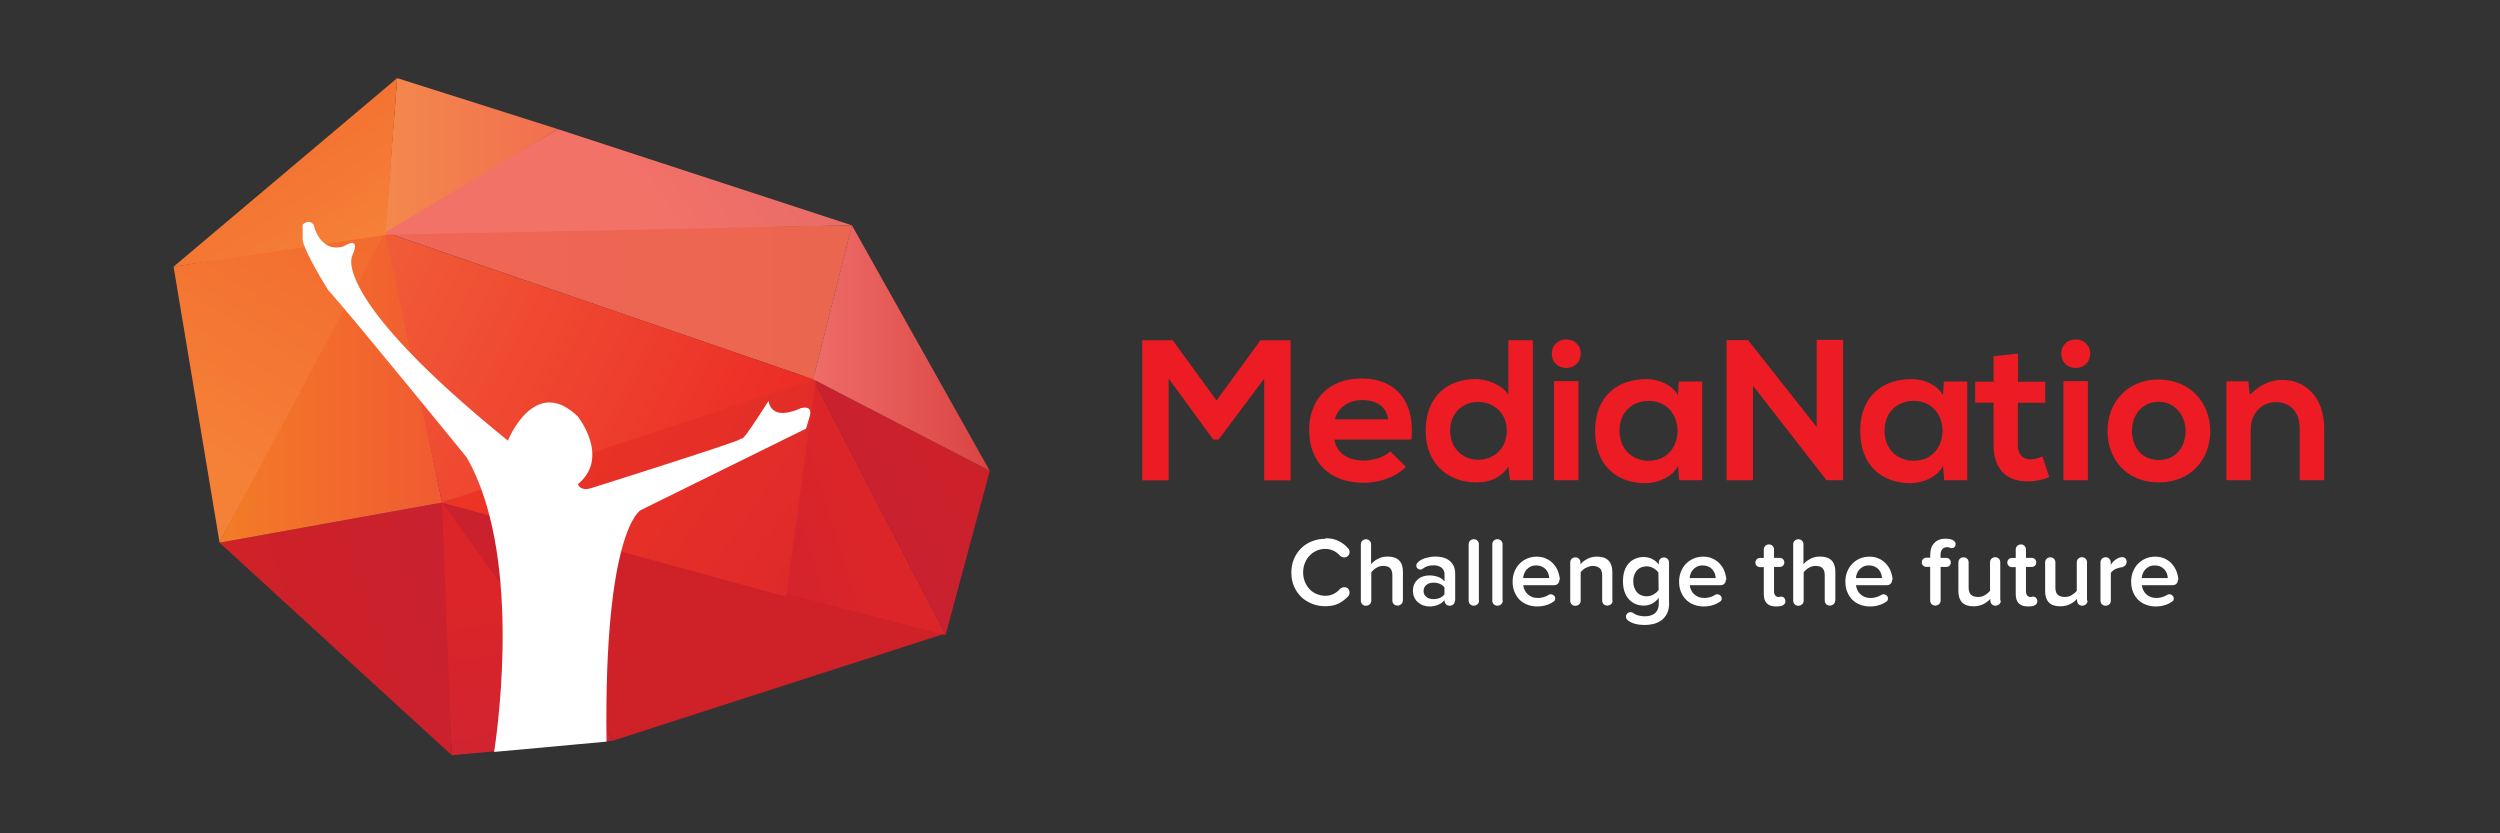
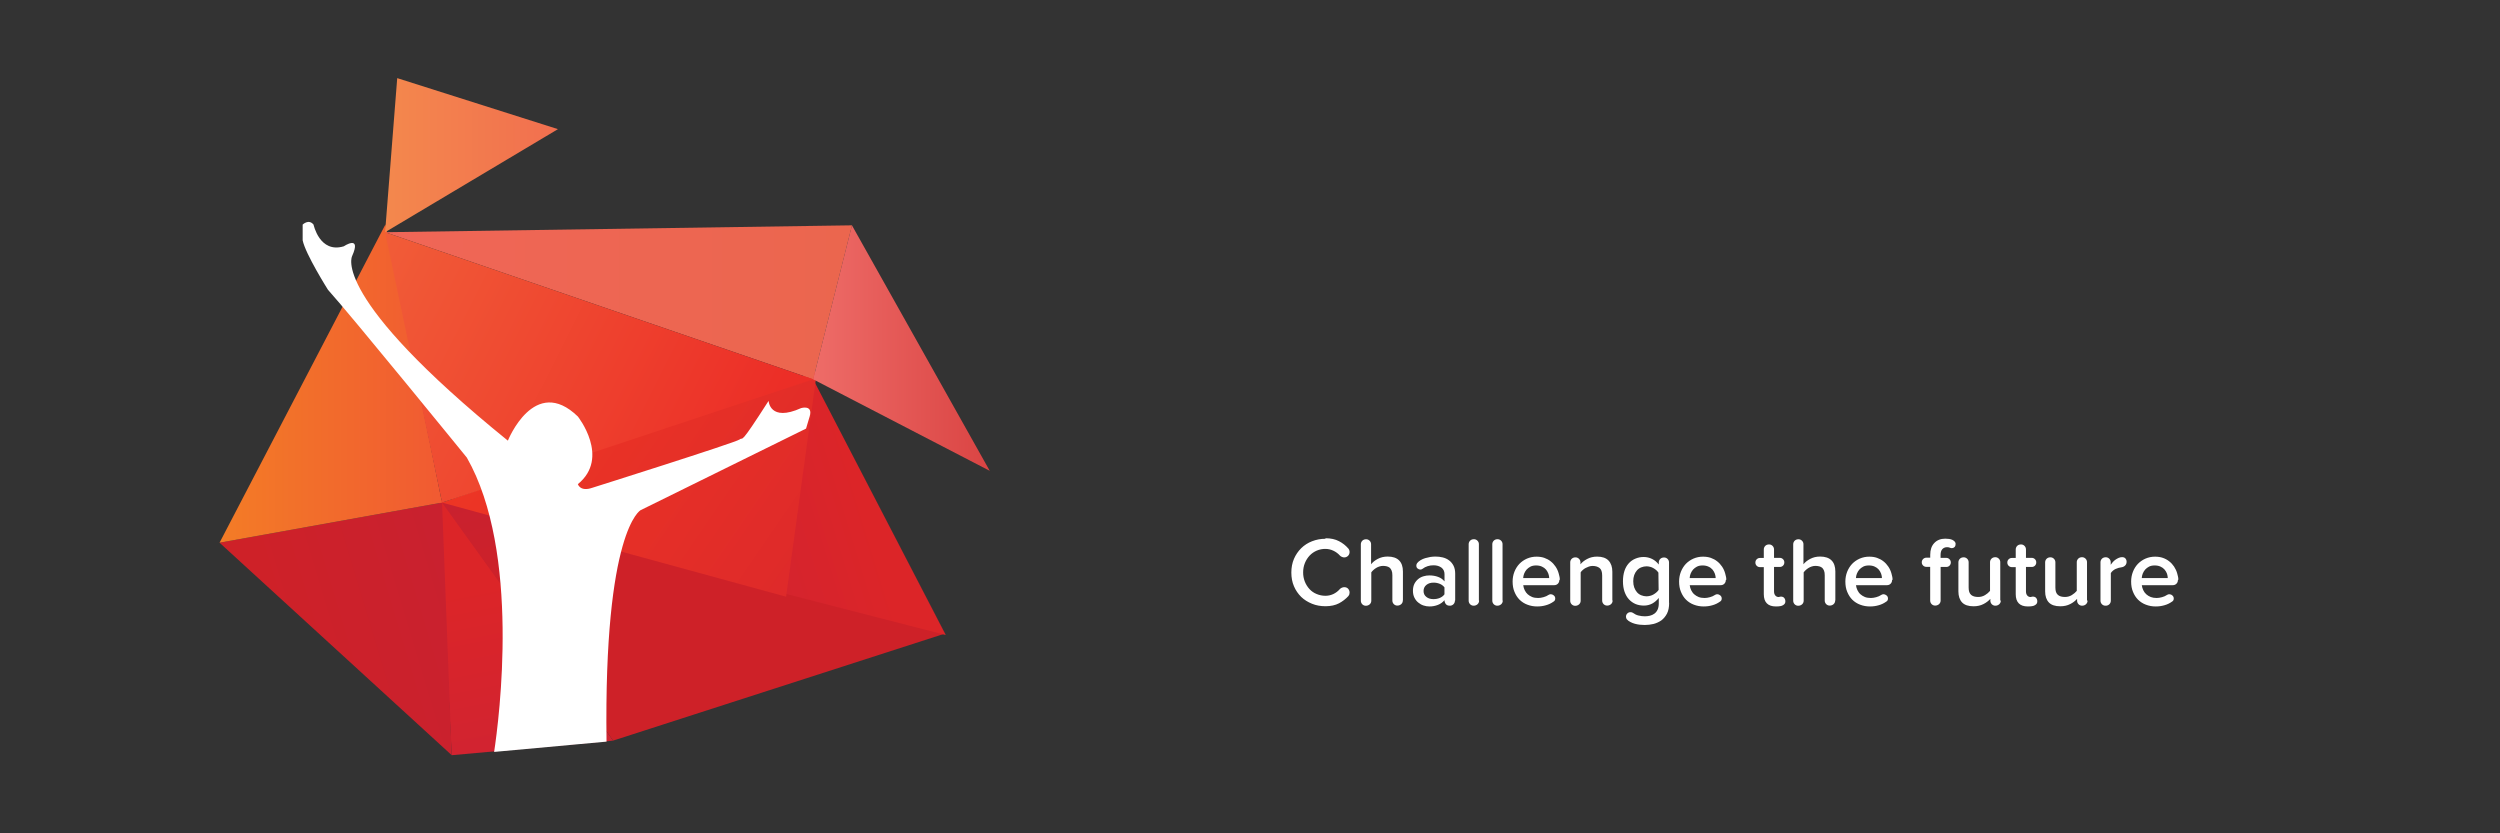
<svg xmlns="http://www.w3.org/2000/svg" width="240" height="80" viewBox="0 0 240 80" fill="none">
  <rect x="0" y="0" width="240" height="80" fill="#333333" stroke="none" />
  <g clip-path="url(#clip0_4861_32454)">
    <path d="M127.232 51.671C127.749 51.671 128.189 51.764 128.546 51.955C128.885 52.128 129.187 52.366 129.436 52.654C129.519 52.752 129.56 52.866 129.56 52.995C129.56 53.14 129.508 53.264 129.41 53.362C129.361 53.411 129.303 53.45 129.239 53.476C129.175 53.501 129.107 53.514 129.038 53.512C128.981 53.512 128.913 53.497 128.831 53.466C128.757 53.437 128.69 53.393 128.634 53.337C128.456 53.138 128.24 52.978 127.998 52.866C127.764 52.754 127.507 52.696 127.248 52.695C126.963 52.69 126.68 52.745 126.417 52.855C126.155 52.966 125.918 53.13 125.722 53.337C125.531 53.544 125.379 53.784 125.272 54.045C125.156 54.333 125.098 54.64 125.102 54.95C125.094 55.548 125.316 56.126 125.722 56.564C125.91 56.764 126.14 56.922 126.395 57.024C126.664 57.139 126.955 57.197 127.248 57.195C127.512 57.195 127.765 57.138 128.008 57.024C128.246 56.91 128.453 56.75 128.634 56.543C128.688 56.485 128.756 56.441 128.831 56.414C128.913 56.383 128.986 56.368 129.053 56.368C129.203 56.368 129.327 56.419 129.42 56.517C129.514 56.626 129.56 56.745 129.56 56.885C129.56 56.947 129.55 57.009 129.534 57.066C129.514 57.118 129.488 57.164 129.451 57.216C129.193 57.498 128.889 57.734 128.551 57.914C128.194 58.1 127.76 58.198 127.248 58.198C126.777 58.198 126.348 58.121 125.955 57.961C125.546 57.795 125.2 57.578 124.915 57.304C124.62 57.013 124.384 56.666 124.222 56.285C124.052 55.892 123.969 55.452 123.969 54.966C123.969 54.48 124.052 54.045 124.222 53.647C124.386 53.266 124.621 52.92 124.915 52.628C125.212 52.337 125.566 52.11 125.955 51.961C126.367 51.8 126.806 51.719 127.248 51.723L127.238 51.687L127.232 51.671ZM134.67 57.65C134.671 57.715 134.659 57.78 134.633 57.84C134.607 57.9 134.568 57.953 134.52 57.997C134.419 58.087 134.288 58.137 134.153 58.136C134.089 58.138 134.025 58.127 133.965 58.103C133.906 58.079 133.852 58.043 133.807 57.997C133.76 57.95 133.724 57.894 133.7 57.833C133.676 57.771 133.665 57.706 133.667 57.64V55.23C133.667 55.043 133.646 54.894 133.599 54.785C133.548 54.666 133.491 54.572 133.424 54.511C133.341 54.446 133.246 54.398 133.144 54.371C133.023 54.34 132.897 54.325 132.772 54.325C132.648 54.325 132.539 54.345 132.425 54.381C132.317 54.415 132.212 54.462 132.115 54.521C132.022 54.579 131.933 54.645 131.851 54.718C131.774 54.786 131.705 54.862 131.644 54.945V57.666C131.645 57.731 131.633 57.795 131.607 57.855C131.581 57.915 131.543 57.969 131.495 58.013C131.394 58.103 131.263 58.153 131.127 58.152C131.063 58.154 130.999 58.142 130.939 58.118C130.88 58.094 130.826 58.058 130.781 58.013C130.734 57.966 130.698 57.91 130.674 57.848C130.65 57.787 130.639 57.721 130.641 57.656V52.25C130.64 52.123 130.691 52 130.781 51.909C130.873 51.816 130.998 51.769 131.148 51.769C131.277 51.769 131.391 51.816 131.484 51.909C131.529 51.953 131.565 52.007 131.589 52.065C131.613 52.124 131.625 52.187 131.624 52.25V54.169C131.696 54.076 131.789 53.983 131.893 53.895C132.008 53.805 132.13 53.725 132.26 53.657C132.399 53.58 132.549 53.528 132.71 53.486C132.865 53.451 133.036 53.429 133.217 53.429C133.703 53.429 134.07 53.554 134.313 53.797C134.556 54.04 134.681 54.397 134.681 54.862V57.64H134.67V57.65ZM139.672 57.66C139.672 57.8 139.625 57.914 139.532 58.007C139.485 58.053 139.43 58.09 139.368 58.114C139.307 58.138 139.241 58.149 139.175 58.147C139.084 58.148 138.994 58.128 138.912 58.09C138.834 58.044 138.773 57.975 138.735 57.893C138.693 57.808 138.67 57.714 138.668 57.619C138.501 57.819 138.285 57.974 138.042 58.069C137.78 58.172 137.501 58.223 137.22 58.219C137.029 58.219 136.837 58.188 136.656 58.126C136.47 58.066 136.298 57.969 136.15 57.842C135.999 57.722 135.881 57.568 135.782 57.371C135.689 57.185 135.642 56.962 135.642 56.714C135.642 56.466 135.689 56.233 135.782 56.047C135.872 55.87 135.997 55.714 136.15 55.587C136.294 55.468 136.46 55.38 136.656 55.323C136.839 55.267 137.029 55.239 137.22 55.24C137.52 55.24 137.8 55.286 138.053 55.38C138.311 55.473 138.513 55.618 138.673 55.814V55.116C138.673 54.852 138.575 54.645 138.384 54.495C138.182 54.345 137.929 54.268 137.623 54.268C137.422 54.268 137.235 54.293 137.06 54.35C136.876 54.406 136.704 54.495 136.553 54.614C136.495 54.655 136.427 54.679 136.356 54.681C136.268 54.681 136.181 54.645 136.092 54.578C136.01 54.516 135.968 54.423 135.968 54.294C135.968 54.211 135.994 54.138 136.041 54.066C136.124 53.957 136.232 53.864 136.377 53.776C136.517 53.694 136.662 53.626 136.827 53.58C136.982 53.538 137.147 53.497 137.324 53.466C137.412 53.456 137.494 53.445 137.566 53.44C137.644 53.435 137.712 53.43 137.784 53.43C138.042 53.43 138.28 53.455 138.503 53.512C138.735 53.569 138.937 53.663 139.113 53.797C139.289 53.926 139.429 54.097 139.537 54.304C139.646 54.516 139.698 54.775 139.698 55.074V57.645L139.672 57.656V57.66ZM138.668 56.388C138.552 56.236 138.396 56.118 138.218 56.047C138.025 55.968 137.817 55.93 137.608 55.933C137.339 55.933 137.117 56.006 136.936 56.15C136.754 56.295 136.662 56.492 136.662 56.734C136.662 56.978 136.749 57.164 136.936 57.309C137.111 57.449 137.334 57.516 137.608 57.516C137.825 57.516 138.032 57.48 138.218 57.402C138.404 57.324 138.555 57.211 138.668 57.055V56.388ZM141.994 57.66C141.994 57.8 141.942 57.914 141.844 58.007C141.744 58.098 141.612 58.148 141.477 58.147C141.412 58.149 141.348 58.137 141.289 58.113C141.229 58.089 141.175 58.053 141.13 58.007C141.084 57.96 141.048 57.904 141.024 57.843C141 57.782 140.988 57.716 140.991 57.65V52.245C140.99 52.117 141.04 51.995 141.13 51.904C141.223 51.81 141.348 51.764 141.497 51.764C141.627 51.764 141.741 51.81 141.834 51.904C141.879 51.948 141.915 52.001 141.939 52.06C141.963 52.119 141.975 52.182 141.973 52.245V57.65L141.994 57.66ZM144.264 57.66C144.266 57.726 144.253 57.79 144.227 57.85C144.201 57.91 144.163 57.963 144.115 58.007C144.014 58.098 143.883 58.148 143.748 58.147C143.683 58.149 143.619 58.137 143.56 58.113C143.5 58.089 143.446 58.053 143.401 58.007C143.354 57.96 143.318 57.904 143.294 57.843C143.27 57.782 143.259 57.716 143.261 57.65V52.245C143.261 52.117 143.311 51.995 143.401 51.904C143.494 51.81 143.618 51.764 143.768 51.764C143.831 51.764 143.893 51.776 143.951 51.8C144.009 51.824 144.061 51.859 144.105 51.904C144.15 51.948 144.186 52.002 144.21 52.06C144.234 52.119 144.245 52.182 144.244 52.245V57.65L144.264 57.66ZM149.696 55.695C149.696 55.823 149.646 55.946 149.556 56.037C149.511 56.082 149.457 56.118 149.397 56.142C149.338 56.166 149.274 56.178 149.21 56.176H146.23C146.251 56.347 146.297 56.507 146.37 56.657C146.448 56.812 146.541 56.947 146.659 57.05C146.779 57.154 146.923 57.247 147.089 57.314C147.249 57.376 147.44 57.407 147.663 57.407C147.813 57.407 147.984 57.382 148.17 57.33C148.351 57.284 148.523 57.207 148.677 57.102C148.736 57.066 148.804 57.046 148.873 57.045C148.971 57.045 149.07 57.081 149.163 57.159C149.208 57.195 149.244 57.24 149.268 57.292C149.292 57.344 149.304 57.401 149.302 57.458C149.302 57.599 149.246 57.697 149.132 57.759C148.915 57.914 148.671 58.033 148.403 58.105C148.139 58.183 147.864 58.219 147.57 58.219C147.246 58.222 146.925 58.164 146.623 58.048C146.342 57.943 146.086 57.779 145.873 57.568C145.672 57.366 145.511 57.118 145.387 56.812C145.268 56.528 145.211 56.202 145.211 55.824C145.211 55.499 145.268 55.188 145.382 54.894C145.496 54.604 145.656 54.35 145.858 54.133C146.066 53.919 146.314 53.747 146.587 53.627C146.88 53.501 147.195 53.437 147.513 53.44C147.782 53.44 148.03 53.476 148.252 53.554C148.475 53.632 148.682 53.74 148.863 53.885C149.049 54.03 149.204 54.2 149.333 54.392C149.473 54.598 149.572 54.821 149.634 55.049L149.706 55.338C149.732 55.431 149.742 55.535 149.742 55.648L149.696 55.685V55.695ZM148.723 55.493C148.723 55.369 148.697 55.23 148.645 55.08C148.593 54.938 148.518 54.805 148.423 54.686C148.316 54.561 148.181 54.462 148.03 54.397C147.87 54.319 147.679 54.283 147.466 54.283C147.254 54.283 147.073 54.319 146.923 54.397C146.779 54.474 146.654 54.568 146.551 54.681C146.453 54.797 146.375 54.928 146.318 55.069C146.266 55.199 146.235 55.343 146.225 55.493H148.734L148.723 55.503V55.493ZM154.811 57.65C154.812 57.715 154.799 57.78 154.774 57.84C154.748 57.9 154.709 57.953 154.661 57.997C154.56 58.087 154.429 58.137 154.294 58.136C154.23 58.138 154.166 58.127 154.106 58.103C154.046 58.079 153.992 58.043 153.947 57.997C153.901 57.95 153.865 57.894 153.841 57.833C153.817 57.771 153.805 57.706 153.808 57.64V55.251C153.808 54.899 153.725 54.655 153.554 54.526C153.384 54.397 153.166 54.33 152.897 54.33C152.773 54.33 152.654 54.35 152.54 54.387C152.43 54.425 152.323 54.471 152.22 54.526C152.118 54.579 152.024 54.645 151.941 54.723C151.853 54.8 151.785 54.873 151.744 54.95V57.671C151.745 57.736 151.732 57.801 151.706 57.861C151.68 57.92 151.642 57.974 151.594 58.017C151.493 58.108 151.362 58.158 151.227 58.157C151.162 58.159 151.098 58.148 151.039 58.123C150.979 58.099 150.925 58.063 150.88 58.017C150.834 57.971 150.797 57.915 150.773 57.853C150.749 57.792 150.738 57.726 150.741 57.66V53.988C150.741 53.859 150.787 53.745 150.88 53.647C150.973 53.554 151.098 53.507 151.247 53.507C151.377 53.507 151.491 53.554 151.584 53.647C151.629 53.691 151.665 53.744 151.689 53.803C151.713 53.862 151.724 53.925 151.723 53.988V54.174C151.804 54.073 151.896 53.981 151.997 53.9C152.112 53.81 152.235 53.73 152.365 53.663C152.507 53.587 152.658 53.529 152.815 53.492C152.97 53.455 153.141 53.435 153.321 53.435C153.808 53.435 154.175 53.559 154.418 53.812C154.661 54.071 154.785 54.428 154.785 54.888V57.645H154.811V57.65ZM160.237 57.878C160.237 58.292 160.17 58.633 160.03 58.907C159.885 59.181 159.704 59.398 159.487 59.559C159.264 59.714 159.011 59.828 158.737 59.9C158.464 59.964 158.184 59.997 157.904 59.998C157.764 59.998 157.594 59.988 157.428 59.973C157.264 59.955 157.101 59.924 156.942 59.88C156.793 59.839 156.649 59.782 156.512 59.709C156.385 59.647 156.271 59.561 156.176 59.455C156.121 59.382 156.092 59.293 156.093 59.202C156.093 59.083 156.135 58.979 156.223 58.892C156.264 58.851 156.312 58.819 156.365 58.797C156.419 58.776 156.476 58.766 156.533 58.768C156.621 58.768 156.694 58.788 156.761 58.835C156.931 58.959 157.108 59.047 157.293 59.088C157.496 59.14 157.697 59.166 157.914 59.166C158.069 59.166 158.23 59.145 158.39 59.109C158.545 59.073 158.69 59.005 158.819 58.912C158.949 58.819 159.053 58.69 159.13 58.524C159.202 58.369 159.243 58.167 159.243 57.93V57.402C159.072 57.62 158.86 57.803 158.618 57.94C158.369 58.071 158.092 58.139 157.811 58.136C157.516 58.136 157.252 58.085 157.014 57.987C156.773 57.883 156.556 57.73 156.378 57.537C156.197 57.34 156.057 57.097 155.954 56.802C155.856 56.517 155.804 56.186 155.804 55.803C155.804 55.442 155.851 55.111 155.944 54.816C156.037 54.526 156.176 54.283 156.358 54.081C156.533 53.885 156.75 53.731 156.994 53.632C157.249 53.522 157.524 53.468 157.801 53.471C158.077 53.473 158.349 53.537 158.597 53.657C158.845 53.781 159.063 53.962 159.243 54.195V54.014C159.243 53.869 159.29 53.75 159.383 53.657C159.477 53.564 159.6 53.518 159.751 53.518C159.813 53.517 159.875 53.529 159.933 53.553C159.991 53.577 160.043 53.613 160.087 53.657C160.132 53.703 160.168 53.757 160.192 53.816C160.216 53.876 160.228 53.94 160.227 54.004V57.868L160.247 57.893L160.237 57.878ZM159.212 54.976C159.152 54.89 159.083 54.81 159.006 54.738C158.919 54.663 158.826 54.598 158.726 54.542C158.627 54.482 158.519 54.438 158.406 54.413C158.296 54.383 158.183 54.368 158.069 54.366C157.892 54.367 157.717 54.402 157.552 54.469C157.397 54.531 157.259 54.628 157.149 54.754C157.04 54.873 156.957 55.023 156.885 55.204C156.82 55.395 156.788 55.596 156.792 55.798C156.792 56.026 156.823 56.222 156.885 56.394C156.952 56.574 157.04 56.73 157.149 56.854C157.262 56.983 157.397 57.081 157.552 57.143C157.723 57.211 157.894 57.247 158.069 57.247C158.168 57.247 158.282 57.231 158.406 57.2C158.52 57.173 158.63 57.13 158.732 57.071C158.83 57.013 158.923 56.948 159.011 56.874C159.099 56.797 159.171 56.719 159.228 56.631L159.207 54.981L159.212 54.976ZM165.678 55.695C165.678 55.823 165.628 55.946 165.538 56.037C165.493 56.082 165.439 56.118 165.38 56.142C165.32 56.166 165.256 56.178 165.192 56.176H162.213C162.233 56.347 162.28 56.507 162.352 56.657C162.43 56.812 162.523 56.947 162.642 57.05C162.761 57.154 162.906 57.247 163.071 57.314C163.231 57.376 163.423 57.407 163.645 57.407C163.795 57.407 163.966 57.382 164.152 57.33C164.328 57.288 164.494 57.211 164.659 57.102C164.718 57.066 164.786 57.046 164.856 57.045C164.954 57.045 165.052 57.081 165.145 57.159C165.19 57.195 165.226 57.24 165.25 57.292C165.275 57.344 165.286 57.401 165.285 57.458C165.285 57.599 165.228 57.697 165.114 57.759C164.897 57.914 164.654 58.033 164.385 58.105C164.121 58.183 163.847 58.219 163.552 58.219C163.229 58.222 162.908 58.164 162.606 58.048C162.324 57.943 162.069 57.779 161.856 57.568C161.654 57.366 161.494 57.118 161.37 56.812C161.25 56.528 161.193 56.202 161.193 55.824C161.193 55.499 161.25 55.188 161.364 54.894C161.478 54.604 161.638 54.35 161.84 54.133C162.049 53.919 162.296 53.747 162.57 53.627C162.862 53.501 163.177 53.437 163.495 53.44C163.764 53.44 164.012 53.476 164.235 53.554C164.457 53.632 164.664 53.74 164.845 53.885C165.031 54.03 165.186 54.2 165.316 54.392C165.456 54.598 165.554 54.821 165.616 55.049L165.688 55.338C165.714 55.431 165.725 55.535 165.725 55.648L165.678 55.685V55.695ZM164.705 55.493C164.705 55.369 164.68 55.23 164.628 55.08C164.575 54.938 164.5 54.805 164.405 54.686C164.298 54.561 164.164 54.462 164.012 54.397C163.852 54.319 163.661 54.283 163.449 54.283C163.236 54.283 163.056 54.319 162.906 54.397C162.766 54.469 162.64 54.566 162.533 54.681C162.435 54.797 162.357 54.928 162.3 55.069C162.249 55.199 162.218 55.343 162.208 55.493H164.716L164.705 55.503V55.493ZM171.393 57.754C171.394 57.823 171.375 57.892 171.336 57.95C171.306 58.002 171.249 58.048 171.166 58.1C171.08 58.15 170.985 58.182 170.887 58.193C170.773 58.214 170.638 58.219 170.483 58.219C170.1 58.219 169.811 58.121 169.614 57.919C169.423 57.722 169.325 57.433 169.325 57.045V54.444H168.952C168.894 54.444 168.837 54.433 168.783 54.411C168.73 54.389 168.682 54.356 168.642 54.314C168.601 54.273 168.569 54.225 168.547 54.172C168.526 54.118 168.516 54.061 168.518 54.004C168.518 53.879 168.559 53.776 168.642 53.694C168.682 53.652 168.73 53.619 168.783 53.596C168.837 53.574 168.894 53.563 168.952 53.564H169.325V52.762C169.322 52.696 169.333 52.631 169.357 52.569C169.381 52.508 169.418 52.452 169.464 52.406C169.557 52.312 169.682 52.266 169.831 52.266C169.961 52.266 170.075 52.312 170.167 52.406C170.213 52.451 170.249 52.505 170.273 52.565C170.297 52.624 170.308 52.688 170.307 52.752V53.554H170.861C170.979 53.554 171.083 53.595 171.171 53.683C171.212 53.723 171.244 53.772 171.265 53.825C171.286 53.879 171.297 53.936 171.295 53.994C171.296 54.051 171.286 54.108 171.265 54.161C171.244 54.215 171.212 54.263 171.171 54.303C171.13 54.344 171.082 54.376 171.029 54.398C170.975 54.419 170.918 54.429 170.861 54.428H170.307V56.771C170.307 56.941 170.348 57.076 170.437 57.175C170.475 57.219 170.522 57.255 170.576 57.279C170.63 57.303 170.688 57.315 170.747 57.314C170.767 57.314 170.799 57.309 170.85 57.293C170.883 57.282 170.918 57.275 170.954 57.273C171.098 57.273 171.207 57.314 171.28 57.397C171.353 57.483 171.393 57.593 171.393 57.707V57.754ZM176.177 57.65C176.177 57.79 176.126 57.904 176.028 57.997C175.927 58.087 175.796 58.137 175.66 58.136C175.596 58.138 175.532 58.127 175.473 58.103C175.413 58.079 175.359 58.042 175.314 57.997C175.267 57.95 175.231 57.894 175.207 57.833C175.183 57.771 175.172 57.706 175.174 57.64V55.23C175.174 55.043 175.154 54.894 175.107 54.785C175.055 54.666 174.998 54.572 174.931 54.511C174.849 54.445 174.754 54.397 174.652 54.371C174.53 54.34 174.405 54.325 174.279 54.325C174.155 54.325 174.047 54.345 173.933 54.381C173.824 54.415 173.72 54.462 173.623 54.521C173.529 54.579 173.441 54.645 173.359 54.718C173.283 54.787 173.214 54.864 173.152 54.945V57.666C173.153 57.731 173.14 57.795 173.114 57.855C173.089 57.915 173.05 57.969 173.002 58.013C172.901 58.103 172.77 58.153 172.634 58.152C172.57 58.154 172.506 58.142 172.447 58.118C172.387 58.094 172.333 58.058 172.288 58.013C172.242 57.966 172.205 57.91 172.181 57.848C172.157 57.787 172.146 57.721 172.148 57.656V52.25C172.148 52.123 172.198 52 172.288 51.909C172.381 51.816 172.505 51.769 172.655 51.769C172.785 51.769 172.899 51.816 172.991 51.909C173.037 51.953 173.073 52.007 173.097 52.065C173.121 52.124 173.132 52.187 173.131 52.25V54.169C173.204 54.076 173.297 53.983 173.405 53.895C173.52 53.805 173.643 53.725 173.772 53.657C173.912 53.58 174.062 53.528 174.222 53.486C174.378 53.451 174.548 53.429 174.729 53.429C175.216 53.429 175.583 53.554 175.826 53.797C176.069 54.04 176.193 54.397 176.193 54.862V57.64H176.183L176.177 57.65ZM181.639 55.695C181.64 55.759 181.628 55.821 181.604 55.88C181.58 55.938 181.544 55.992 181.5 56.037C181.455 56.082 181.401 56.118 181.341 56.142C181.282 56.166 181.218 56.178 181.154 56.176H178.174C178.195 56.347 178.241 56.507 178.314 56.657C178.392 56.812 178.484 56.947 178.603 57.05C178.723 57.154 178.867 57.247 179.033 57.314C179.193 57.376 179.384 57.407 179.607 57.407C179.757 57.407 179.928 57.382 180.114 57.33C180.295 57.284 180.466 57.207 180.621 57.102C180.68 57.066 180.748 57.046 180.817 57.045C180.915 57.045 181.014 57.081 181.107 57.159C181.152 57.195 181.188 57.24 181.212 57.292C181.236 57.344 181.248 57.401 181.246 57.458C181.246 57.599 181.19 57.697 181.076 57.759C180.858 57.914 180.615 58.033 180.347 58.105C180.076 58.183 179.795 58.222 179.514 58.219C179.19 58.222 178.869 58.164 178.567 58.048C178.286 57.943 178.03 57.779 177.817 57.568C177.616 57.366 177.455 57.118 177.331 56.812C177.212 56.528 177.155 56.202 177.155 55.824C177.155 55.499 177.212 55.188 177.326 54.894C177.44 54.604 177.6 54.35 177.802 54.133C178.01 53.919 178.258 53.747 178.531 53.627C178.823 53.501 179.139 53.437 179.457 53.44C179.726 53.44 179.974 53.476 180.196 53.554C180.419 53.632 180.626 53.74 180.807 53.885C180.993 54.03 181.148 54.2 181.277 54.392C181.417 54.598 181.516 54.821 181.578 55.049L181.65 55.338C181.676 55.431 181.686 55.535 181.686 55.648L181.639 55.685V55.695ZM180.667 55.493C180.667 55.369 180.641 55.23 180.59 55.08C180.537 54.938 180.462 54.805 180.367 54.686C180.26 54.561 180.125 54.462 179.974 54.397C179.814 54.319 179.622 54.283 179.41 54.283C179.198 54.283 179.017 54.319 178.867 54.397C178.723 54.474 178.598 54.568 178.495 54.681C178.397 54.797 178.319 54.928 178.262 55.069C178.21 55.199 178.179 55.343 178.169 55.493H180.678L180.667 55.503V55.493ZM187.733 52.245C187.733 52.369 187.697 52.468 187.619 52.53C187.553 52.591 187.466 52.624 187.376 52.623C187.308 52.62 187.241 52.605 187.179 52.576C187.099 52.544 187.013 52.529 186.926 52.53C186.734 52.53 186.579 52.592 186.465 52.716C186.351 52.84 186.295 53.026 186.295 53.27V53.554H186.838C186.957 53.554 187.06 53.595 187.148 53.683C187.19 53.723 187.223 53.771 187.245 53.825C187.268 53.878 187.279 53.936 187.278 53.994C187.279 54.051 187.269 54.108 187.247 54.161C187.226 54.215 187.194 54.263 187.153 54.303C187.113 54.344 187.064 54.376 187.011 54.398C186.958 54.419 186.901 54.429 186.843 54.428H186.3V57.65C186.301 57.715 186.288 57.78 186.262 57.84C186.236 57.9 186.198 57.953 186.15 57.997C186.049 58.087 185.918 58.137 185.783 58.136C185.719 58.138 185.655 58.127 185.595 58.103C185.535 58.079 185.481 58.043 185.436 57.997C185.39 57.95 185.354 57.894 185.33 57.833C185.306 57.771 185.294 57.706 185.297 57.64V54.418H184.924C184.866 54.419 184.809 54.407 184.755 54.385C184.702 54.363 184.654 54.33 184.614 54.288C184.573 54.248 184.541 54.199 184.52 54.146C184.498 54.093 184.488 54.036 184.49 53.978C184.49 53.859 184.531 53.755 184.619 53.668C184.659 53.626 184.707 53.593 184.761 53.571C184.814 53.548 184.871 53.537 184.929 53.538H185.302V53.254C185.302 52.778 185.431 52.401 185.695 52.126C185.958 51.852 186.305 51.712 186.745 51.712C186.869 51.712 186.993 51.723 187.117 51.738C187.241 51.759 187.35 51.79 187.438 51.831C187.531 51.883 187.608 51.94 187.66 52.002C187.714 52.065 187.744 52.146 187.743 52.23L187.717 52.25L187.733 52.245ZM192.077 57.66C192.077 57.8 192.025 57.914 191.927 58.007C191.827 58.098 191.696 58.148 191.56 58.147C191.496 58.149 191.432 58.137 191.372 58.113C191.312 58.089 191.258 58.053 191.213 58.007C191.167 57.96 191.131 57.904 191.107 57.843C191.083 57.782 191.071 57.716 191.074 57.65V57.49C190.888 57.695 190.665 57.863 190.417 57.987C190.143 58.131 189.822 58.203 189.46 58.203C188.958 58.203 188.597 58.08 188.363 57.836C188.126 57.583 188.006 57.231 188.006 56.771V53.983C188.006 53.855 188.056 53.733 188.146 53.642C188.24 53.549 188.363 53.502 188.514 53.502C188.576 53.501 188.638 53.513 188.696 53.537C188.754 53.561 188.806 53.597 188.85 53.642C188.895 53.686 188.931 53.739 188.955 53.798C188.979 53.857 188.991 53.92 188.99 53.983V56.404C188.99 56.574 189.01 56.714 189.046 56.828C189.082 56.936 189.144 57.029 189.232 57.112C189.315 57.18 189.409 57.231 189.522 57.262C189.646 57.293 189.771 57.309 189.895 57.309C190.131 57.314 190.364 57.251 190.567 57.128C190.747 57.021 190.908 56.885 191.043 56.725V53.972C191.042 53.845 191.093 53.722 191.182 53.632C191.276 53.538 191.4 53.492 191.549 53.492C191.679 53.492 191.793 53.538 191.886 53.632C191.931 53.676 191.967 53.729 191.991 53.788C192.015 53.846 192.027 53.909 192.025 53.973V57.645L192.062 57.655L192.077 57.66ZM195.579 57.754C195.58 57.823 195.56 57.892 195.522 57.95C195.491 58.002 195.434 58.048 195.351 58.1C195.266 58.15 195.171 58.182 195.072 58.193C194.958 58.214 194.824 58.219 194.668 58.219C194.286 58.219 193.996 58.121 193.8 57.919C193.608 57.722 193.51 57.433 193.51 57.045V54.444H193.137C193.08 54.444 193.022 54.433 192.969 54.411C192.915 54.389 192.867 54.356 192.827 54.314C192.786 54.273 192.754 54.225 192.733 54.172C192.712 54.118 192.702 54.061 192.703 54.004C192.703 53.879 192.744 53.776 192.827 53.694C192.867 53.652 192.915 53.619 192.969 53.596C193.022 53.574 193.08 53.563 193.137 53.564H193.51V52.762C193.508 52.696 193.519 52.631 193.543 52.569C193.567 52.508 193.603 52.452 193.65 52.406C193.743 52.312 193.867 52.266 194.017 52.266C194.146 52.266 194.26 52.312 194.353 52.406C194.398 52.451 194.434 52.505 194.458 52.565C194.482 52.624 194.494 52.688 194.493 52.752V53.554H195.046C195.165 53.554 195.269 53.595 195.357 53.683C195.397 53.723 195.429 53.772 195.451 53.825C195.472 53.879 195.482 53.936 195.48 53.994C195.482 54.051 195.472 54.108 195.45 54.161C195.429 54.215 195.397 54.263 195.357 54.303C195.316 54.344 195.268 54.376 195.214 54.398C195.161 54.419 195.104 54.429 195.046 54.428H194.493V56.771C194.493 56.941 194.534 57.076 194.622 57.175C194.66 57.219 194.708 57.255 194.762 57.279C194.815 57.303 194.874 57.315 194.933 57.314C194.953 57.314 194.984 57.309 195.036 57.293C195.069 57.282 195.104 57.275 195.139 57.273C195.284 57.273 195.393 57.314 195.465 57.397C195.539 57.483 195.579 57.593 195.579 57.707V57.754ZM200.405 57.66C200.406 57.726 200.393 57.79 200.367 57.85C200.341 57.91 200.303 57.963 200.254 58.007C200.154 58.098 200.023 58.148 199.887 58.147C199.823 58.149 199.759 58.137 199.699 58.113C199.64 58.089 199.586 58.053 199.541 58.007C199.495 57.96 199.458 57.904 199.434 57.843C199.41 57.782 199.399 57.716 199.401 57.65V57.49C199.215 57.695 198.992 57.864 198.744 57.987C198.47 58.131 198.149 58.203 197.787 58.203C197.286 58.203 196.924 58.08 196.691 57.836C196.453 57.583 196.334 57.231 196.334 56.771V53.983C196.334 53.855 196.384 53.733 196.474 53.642C196.567 53.549 196.691 53.502 196.841 53.502C196.97 53.502 197.084 53.549 197.177 53.642C197.222 53.686 197.258 53.739 197.282 53.798C197.306 53.857 197.318 53.92 197.317 53.983V56.404C197.317 56.574 197.338 56.714 197.374 56.828C197.41 56.936 197.472 57.029 197.56 57.112C197.643 57.18 197.736 57.231 197.849 57.262C197.974 57.293 198.098 57.309 198.222 57.309C198.459 57.314 198.692 57.251 198.894 57.128C199.096 57.003 199.251 56.869 199.37 56.725V53.972C199.37 53.843 199.416 53.73 199.51 53.632C199.603 53.538 199.727 53.492 199.877 53.492C200.007 53.492 200.12 53.538 200.213 53.632C200.259 53.676 200.294 53.729 200.318 53.788C200.342 53.846 200.354 53.909 200.353 53.973V57.645L200.389 57.655L200.405 57.66ZM204.154 53.921C204.154 54.071 204.108 54.195 204.015 54.288C203.921 54.382 203.8 54.442 203.668 54.459C203.487 54.48 203.296 54.531 203.099 54.619C202.912 54.705 202.753 54.841 202.639 55.012V57.66C202.64 57.725 202.629 57.789 202.605 57.848C202.581 57.908 202.545 57.962 202.5 58.007C202.454 58.053 202.4 58.088 202.341 58.112C202.281 58.136 202.217 58.148 202.153 58.147H202.132C202.068 58.148 202.004 58.137 201.944 58.113C201.885 58.089 201.831 58.053 201.785 58.007C201.739 57.96 201.703 57.904 201.679 57.843C201.655 57.782 201.644 57.716 201.646 57.65V53.978C201.645 53.85 201.696 53.727 201.785 53.637C201.879 53.544 202.003 53.497 202.153 53.497C202.216 53.496 202.278 53.508 202.336 53.532C202.393 53.556 202.446 53.592 202.489 53.637C202.535 53.681 202.57 53.734 202.594 53.793C202.618 53.852 202.63 53.914 202.629 53.978V54.216C202.686 54.133 202.753 54.05 202.825 53.962C202.902 53.878 202.987 53.802 203.079 53.735C203.173 53.668 203.273 53.611 203.378 53.564C203.493 53.512 203.601 53.486 203.715 53.486C203.86 53.486 203.969 53.528 204.041 53.611C204.114 53.697 204.155 53.807 204.154 53.921ZM209.079 55.695C209.079 55.759 209.067 55.822 209.042 55.881C209.018 55.94 208.982 55.994 208.937 56.038C208.892 56.083 208.838 56.118 208.778 56.142C208.719 56.166 208.656 56.177 208.592 56.176H205.613C205.634 56.347 205.68 56.507 205.753 56.657C205.825 56.812 205.924 56.947 206.042 57.05C206.161 57.159 206.306 57.247 206.472 57.314C206.632 57.376 206.823 57.407 207.041 57.407C207.191 57.407 207.361 57.382 207.548 57.33C207.723 57.288 207.889 57.211 208.054 57.102C208.114 57.066 208.182 57.046 208.251 57.045C208.358 57.047 208.461 57.087 208.54 57.159C208.585 57.194 208.621 57.24 208.646 57.292C208.67 57.344 208.682 57.401 208.68 57.458C208.68 57.599 208.623 57.697 208.509 57.759C208.293 57.914 208.049 58.033 207.78 58.105C207.509 58.183 207.229 58.222 206.947 58.219C206.624 58.223 206.303 58.165 206.001 58.048C205.72 57.943 205.464 57.779 205.251 57.568C205.049 57.366 204.889 57.118 204.765 56.812C204.646 56.528 204.589 56.202 204.589 55.824C204.589 55.499 204.646 55.188 204.76 54.894C204.873 54.604 205.029 54.35 205.236 54.133C205.444 53.919 205.691 53.747 205.965 53.627C206.257 53.501 206.572 53.438 206.89 53.44C207.16 53.44 207.408 53.476 207.63 53.554C207.851 53.629 208.058 53.741 208.241 53.885C208.427 54.03 208.582 54.2 208.711 54.392C208.846 54.598 208.949 54.821 209.011 55.049L209.084 55.338C209.11 55.431 209.12 55.535 209.12 55.648L209.074 55.685L209.079 55.695ZM208.106 55.493C208.106 55.369 208.08 55.23 208.034 55.08C207.981 54.937 207.904 54.803 207.806 54.686C207.699 54.561 207.564 54.462 207.413 54.397C207.253 54.319 207.061 54.283 206.849 54.283C206.637 54.283 206.456 54.319 206.306 54.397C206.167 54.47 206.041 54.566 205.934 54.681C205.836 54.797 205.758 54.928 205.701 55.069C205.648 55.205 205.617 55.348 205.608 55.493H208.116L208.106 55.503V55.493Z" fill="white" />
-     <path d="M121.361 36.355L116.98 42.2H116.478L112.19 36.34V46.12H109.656V32.668H112.578L116.788 38.451L120.999 32.668H123.9V46.121H121.366V36.356H121.361V36.355ZM128.106 42.2C128.26 43.374 129.28 44.217 130.93 44.217C131.793 44.217 132.926 43.892 133.464 43.332L134.964 44.812C133.966 45.852 132.331 46.348 130.888 46.348C127.619 46.348 125.68 44.331 125.68 41.295C125.68 38.258 127.64 36.335 130.712 36.335C133.784 36.335 135.864 38.295 135.497 42.195H128.101L128.106 42.2ZM133.257 40.255C133.102 39.024 132.14 38.409 130.795 38.409C129.528 38.409 128.488 39.024 128.142 40.255H133.257ZM147.15 32.667V46.1H144.957L144.801 44.791C144.072 45.924 142.898 46.312 141.745 46.312C138.957 46.312 136.862 44.465 136.862 41.352C136.862 38.083 138.921 36.392 141.688 36.392C142.686 36.392 144.243 36.929 144.801 37.907V32.662H147.144L147.15 32.667ZM139.216 41.352C139.216 43.007 140.405 44.14 141.905 44.14C143.405 44.14 144.652 43.063 144.652 41.352C144.652 39.64 143.385 38.584 141.905 38.584C140.426 38.584 139.216 39.64 139.216 41.352ZM151.743 33.955C151.743 35.781 148.976 35.781 148.976 33.955C148.976 32.13 151.743 32.13 151.743 33.955ZM149.188 36.588V46.099H151.531V36.588H149.188ZM161.162 36.624H163.411V46.1H161.203L161.089 44.719C160.551 45.836 159.072 46.374 158.012 46.389C155.208 46.41 153.129 44.678 153.129 41.357C153.129 38.036 155.301 36.381 158.069 36.397C159.336 36.397 160.546 36.991 161.084 37.933L161.162 36.624ZM155.472 41.352C155.472 43.157 156.724 44.233 158.275 44.233C161.963 44.233 161.963 38.486 158.275 38.486C156.719 38.486 155.472 39.542 155.472 41.352ZM174.402 32.626H176.937V46.1H175.36V46.12L168.289 37.033V46.106H165.754V32.652H167.813L174.402 40.995V32.626ZM186.604 36.624H188.854V46.1H186.645L186.531 44.719C185.994 45.836 184.514 46.374 183.459 46.389C180.656 46.41 178.577 44.678 178.577 41.357C178.577 38.036 180.749 36.381 183.516 36.397C184.784 36.397 185.994 36.991 186.531 37.933L186.609 36.624H186.604ZM180.915 41.352C180.915 43.157 182.166 44.233 183.718 44.233C187.406 44.233 187.406 38.486 183.718 38.486C182.161 38.486 180.915 39.542 180.915 41.352ZM193.731 33.955V36.645H196.343V38.662H193.711V42.754C193.711 43.658 194.213 44.098 194.942 44.098C195.309 44.098 195.728 43.984 196.074 43.809L196.726 45.805C196.054 46.074 195.495 46.188 194.786 46.209C192.728 46.286 191.383 45.112 191.383 42.748V38.657H189.614V36.64H191.383V34.198L193.726 33.95L193.731 33.955ZM200.652 33.955C200.652 35.781 197.885 35.781 197.885 33.955C197.885 32.13 200.652 32.13 200.652 33.955ZM198.092 36.588V46.099H200.435V36.588H198.092ZM212.181 41.372C212.181 44.103 210.319 46.312 207.242 46.312C204.164 46.312 202.322 44.103 202.322 41.372C202.322 38.641 204.205 36.433 207.221 36.433C210.236 36.433 212.181 38.662 212.181 41.372ZM204.665 41.372C204.665 42.815 205.529 44.16 207.242 44.16C208.953 44.16 209.817 42.815 209.817 41.372C209.817 39.929 208.819 38.569 207.242 38.569C205.55 38.569 204.665 39.95 204.665 41.372ZM220.772 46.1V41.14C220.772 39.697 219.986 38.606 218.486 38.606C216.986 38.606 216.065 39.816 216.065 41.258V46.1H213.738V36.609H215.833L215.988 37.897C216.95 36.955 217.912 36.474 219.102 36.474C221.331 36.474 223.12 38.145 223.12 41.124V46.1H220.772Z" fill="#ED1C24" />
    <path d="M43.364 72.499L58.855 71.102L42.133 47.647L43.364 72.499Z" fill="url(#paint0_linear_4861_32454)" />
    <path d="M38.132 7.5V7.505L36.968 22.293L38.132 7.5ZM90.769 60.924L90.785 60.929L78.066 36.413L90.769 60.924Z" fill="#ED1C24" />
    <path d="M21.078 52.096V52.101L43.366 72.5L42.435 48.247L21.078 52.096Z" fill="url(#paint1_linear_4861_32454)" />
    <path d="M75.027 56.818L42.359 48.144L58.786 71L58.859 71.098L90.663 60.841L75.027 56.818Z" fill="url(#paint2_linear_4861_32454)" />
-     <path d="M95.017 45.202L78.062 36.414L90.781 60.931L95.007 45.238L95.017 45.202Z" fill="url(#paint3_linear_4861_32454)" />
    <path d="M90.769 60.926L78.065 36.414L75.102 56.923L90.737 60.947L90.784 60.957L90.769 60.936V60.926Z" fill="url(#paint4_linear_4861_32454)" />
    <path d="M75.465 57.283L78.423 35.684L42.43 48.247L75.465 57.283Z" fill="url(#paint5_linear_4861_32454)" />
    <path d="M78.067 36.413L81.792 21.631L36.969 22.293L78.067 36.413Z" fill="url(#paint6_linear_4861_32454)" />
    <path d="M42.434 48.247L37.003 21.543L21.078 52.096L42.434 48.248L42.434 48.247Z" fill="url(#paint7_linear_4861_32454)" />
    <path d="M42.436 48.247L78.067 36.413L36.969 22.293L42.436 48.247Z" fill="url(#paint8_linear_4861_32454)" />
-     <path d="M81.788 21.631L53.557 12.398L36.07 22.552L81.788 21.631Z" fill="url(#paint9_linear_4861_32454)" />
    <path d="M53.458 12.46L53.562 12.398L38.133 7.5L36.969 22.293L53.458 12.46Z" fill="url(#paint10_linear_4861_32454)" />
-     <path d="M16.664 25.603L21.081 52.096L36.971 22.293L16.664 25.604V25.603Z" fill="url(#paint11_linear_4861_32454)" />
-     <path d="M38.127 7.505V7.5L16.656 25.603L37.02 22.551L38.127 7.505Z" fill="url(#paint12_linear_4861_32454)" />
    <path d="M95.017 45.201L81.786 21.631L78.062 36.413L95.017 45.201Z" fill="url(#paint13_linear_4861_32454)" />
    <path d="M76.914 39.175C73.878 40.545 73.785 38.482 73.785 38.482C70.888 43.002 71.416 41.874 71.002 42.19C70.614 42.49 56.866 46.825 56.866 46.825C55.692 47.238 55.475 46.478 55.475 46.478C58.604 43.928 55.475 39.986 55.475 39.986C51.3 35.931 48.756 42.304 48.756 42.304C31.605 28.396 33.808 24.573 33.808 24.573C34.734 22.489 32.996 23.648 32.996 23.648C30.679 24.341 30.1 21.563 30.1 21.563C29.634 20.984 29.055 21.563 29.055 21.563V23.068C29.319 24.387 31.486 27.821 31.486 27.821C33.69 30.253 44.815 43.928 44.815 43.928C49.997 53.005 47.918 68.977 47.437 72.184L58.227 71.196C57.957 50.848 61.5 48.976 61.5 48.976C61.847 48.811 77.38 41.146 77.38 41.146L77.726 39.986C78.072 38.828 76.914 39.175 76.914 39.175Z" fill="white" />
  </g>
  <defs>
    <linearGradient id="paint0_linear_4861_32454" x1="48.029" y1="55.932" x2="57.055" y2="102.431" gradientUnits="userSpaceOnUse">
      <stop stop-color="#DC2528" />
      <stop offset="1" stop-color="#BC2041" />
    </linearGradient>
    <linearGradient id="paint1_linear_4861_32454" x1="27.549" y1="63.707" x2="87.542" y2="45.656" gradientUnits="userSpaceOnUse">
      <stop stop-color="#CE2128" />
      <stop offset="1" stop-color="#BC2041" />
    </linearGradient>
    <linearGradient id="paint2_linear_4861_32454" x1="65.976" y1="52.442" x2="57.255" y2="19.163" gradientUnits="userSpaceOnUse">
      <stop stop-color="#CE2128" />
      <stop offset="1" stop-color="#BC2041" />
    </linearGradient>
    <linearGradient id="paint3_linear_4861_32454" x1="95.033" y1="42.016" x2="56.199" y2="66.372" gradientUnits="userSpaceOnUse">
      <stop stop-color="#CE2128" />
      <stop offset="1" stop-color="#BC2041" />
    </linearGradient>
    <linearGradient id="paint4_linear_4861_32454" x1="83.196" y1="49.061" x2="40.246" y2="62.214" gradientUnits="userSpaceOnUse">
      <stop stop-color="#DC2528" />
      <stop offset="1" stop-color="#BC2041" />
    </linearGradient>
    <linearGradient id="paint5_linear_4861_32454" x1="49.547" y1="34.505" x2="98.394" y2="67.99" gradientUnits="userSpaceOnUse">
      <stop stop-color="#EE3624" />
      <stop offset="1" stop-color="#D3212E" />
    </linearGradient>
    <linearGradient id="paint6_linear_4861_32454" x1="36.969" y1="29.023" x2="81.792" y2="29.023" gradientUnits="userSpaceOnUse">
      <stop stop-color="#F06657" />
      <stop offset="1" stop-color="#EB664E" />
    </linearGradient>
    <linearGradient id="paint7_linear_4861_32454" x1="21.077" y1="36.822" x2="42.434" y2="36.822" gradientUnits="userSpaceOnUse">
      <stop stop-color="#F37C26" />
      <stop offset="1" stop-color="#F15A32" />
    </linearGradient>
    <linearGradient id="paint8_linear_4861_32454" x1="33.255" y1="28.702" x2="69.942" y2="47.224" gradientUnits="userSpaceOnUse">
      <stop stop-color="#F15D38" />
      <stop offset="1" stop-color="#EC2E27" />
    </linearGradient>
    <linearGradient id="paint9_linear_4861_32454" x1="61.74" y1="20.198" x2="104.375" y2="-8.498" gradientUnits="userSpaceOnUse">
      <stop stop-color="#F37268" />
      <stop offset="1" stop-color="#D15E68" />
    </linearGradient>
    <linearGradient id="paint10_linear_4861_32454" x1="36.969" y1="14.896" x2="53.562" y2="14.896" gradientUnits="userSpaceOnUse">
      <stop stop-color="#F3884D" />
      <stop offset="1" stop-color="#F26F4F" />
    </linearGradient>
    <linearGradient id="paint11_linear_4861_32454" x1="16.685" y1="42.336" x2="39.401" y2="6.192" gradientUnits="userSpaceOnUse">
      <stop stop-color="#F58137" />
      <stop offset="1" stop-color="#F15E2A" />
    </linearGradient>
    <linearGradient id="paint12_linear_4861_32454" x1="33.084" y1="25.355" x2="16.325" y2="-0.553" gradientUnits="userSpaceOnUse">
      <stop stop-color="#F58137" />
      <stop offset="1" stop-color="#F15E2A" />
    </linearGradient>
    <linearGradient id="paint13_linear_4861_32454" x1="78.062" y1="33.414" x2="95.017" y2="33.414" gradientUnits="userSpaceOnUse">
      <stop stop-color="#EE6C68" />
      <stop offset="1" stop-color="#DA4443" />
    </linearGradient>
    <clipPath id="clip0_4861_32454">
      <rect width="208" height="66" fill="white" transform="translate(16 7)" />
    </clipPath>
  </defs>
</svg>